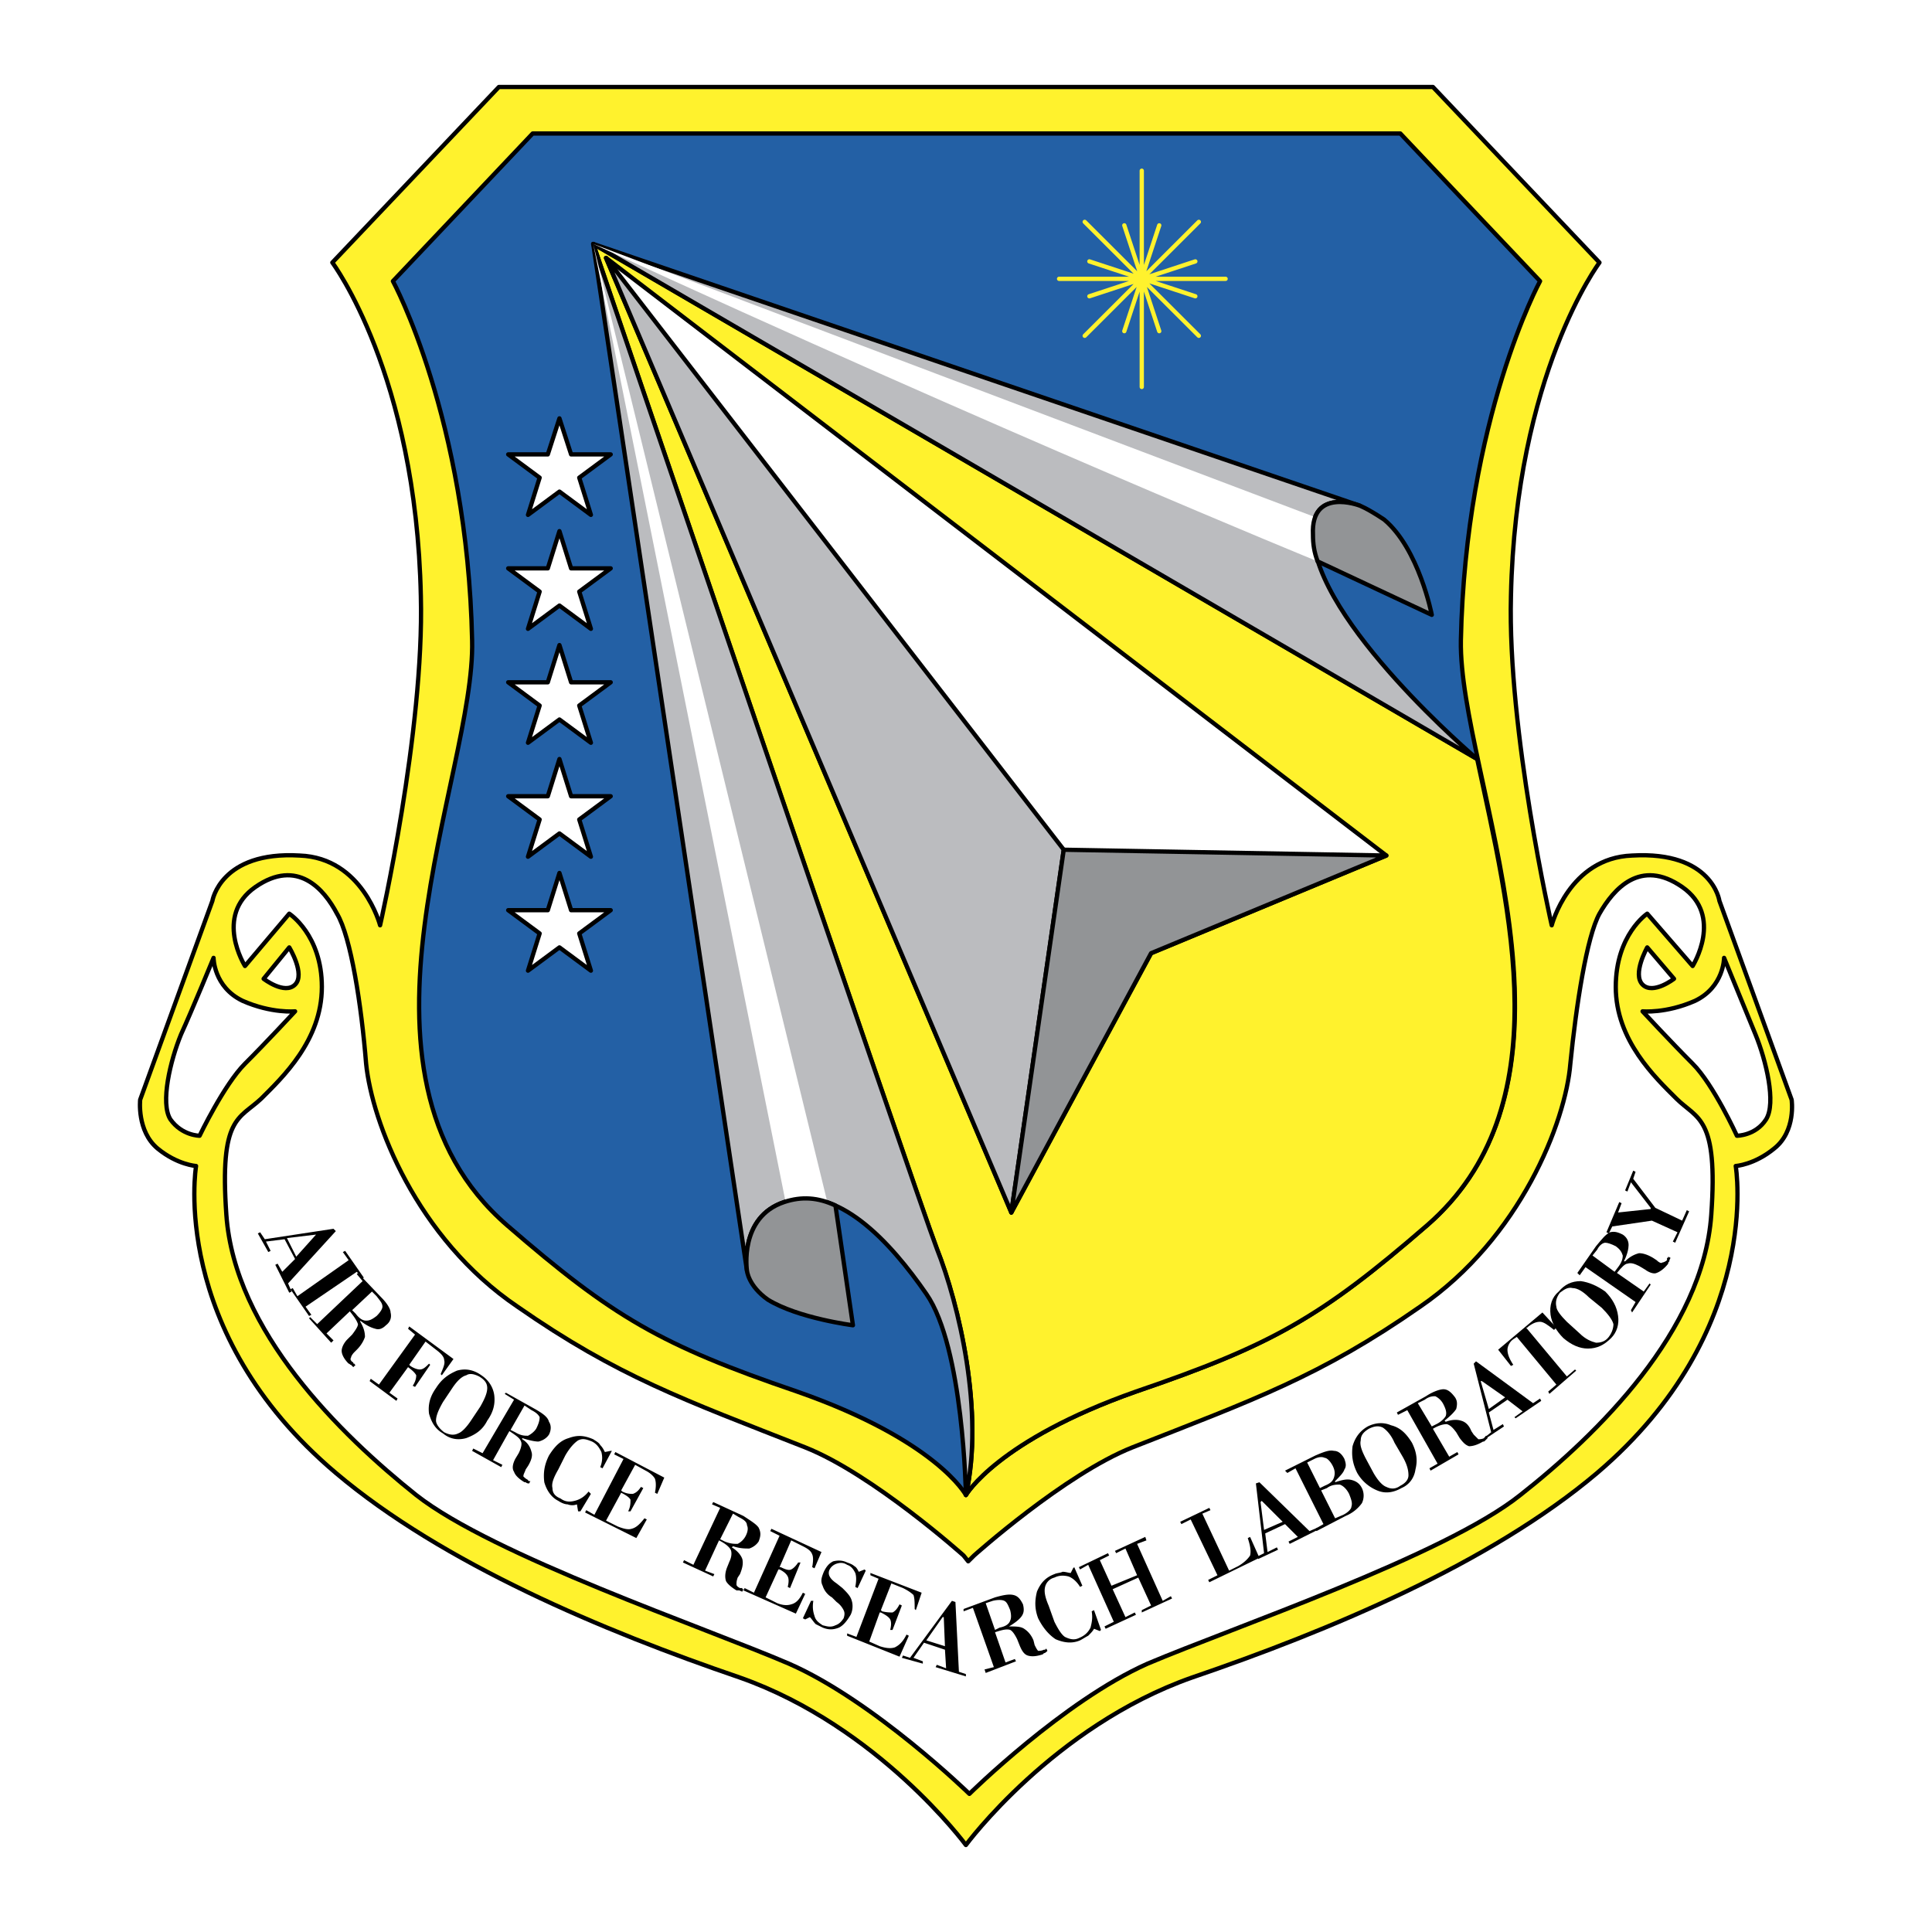
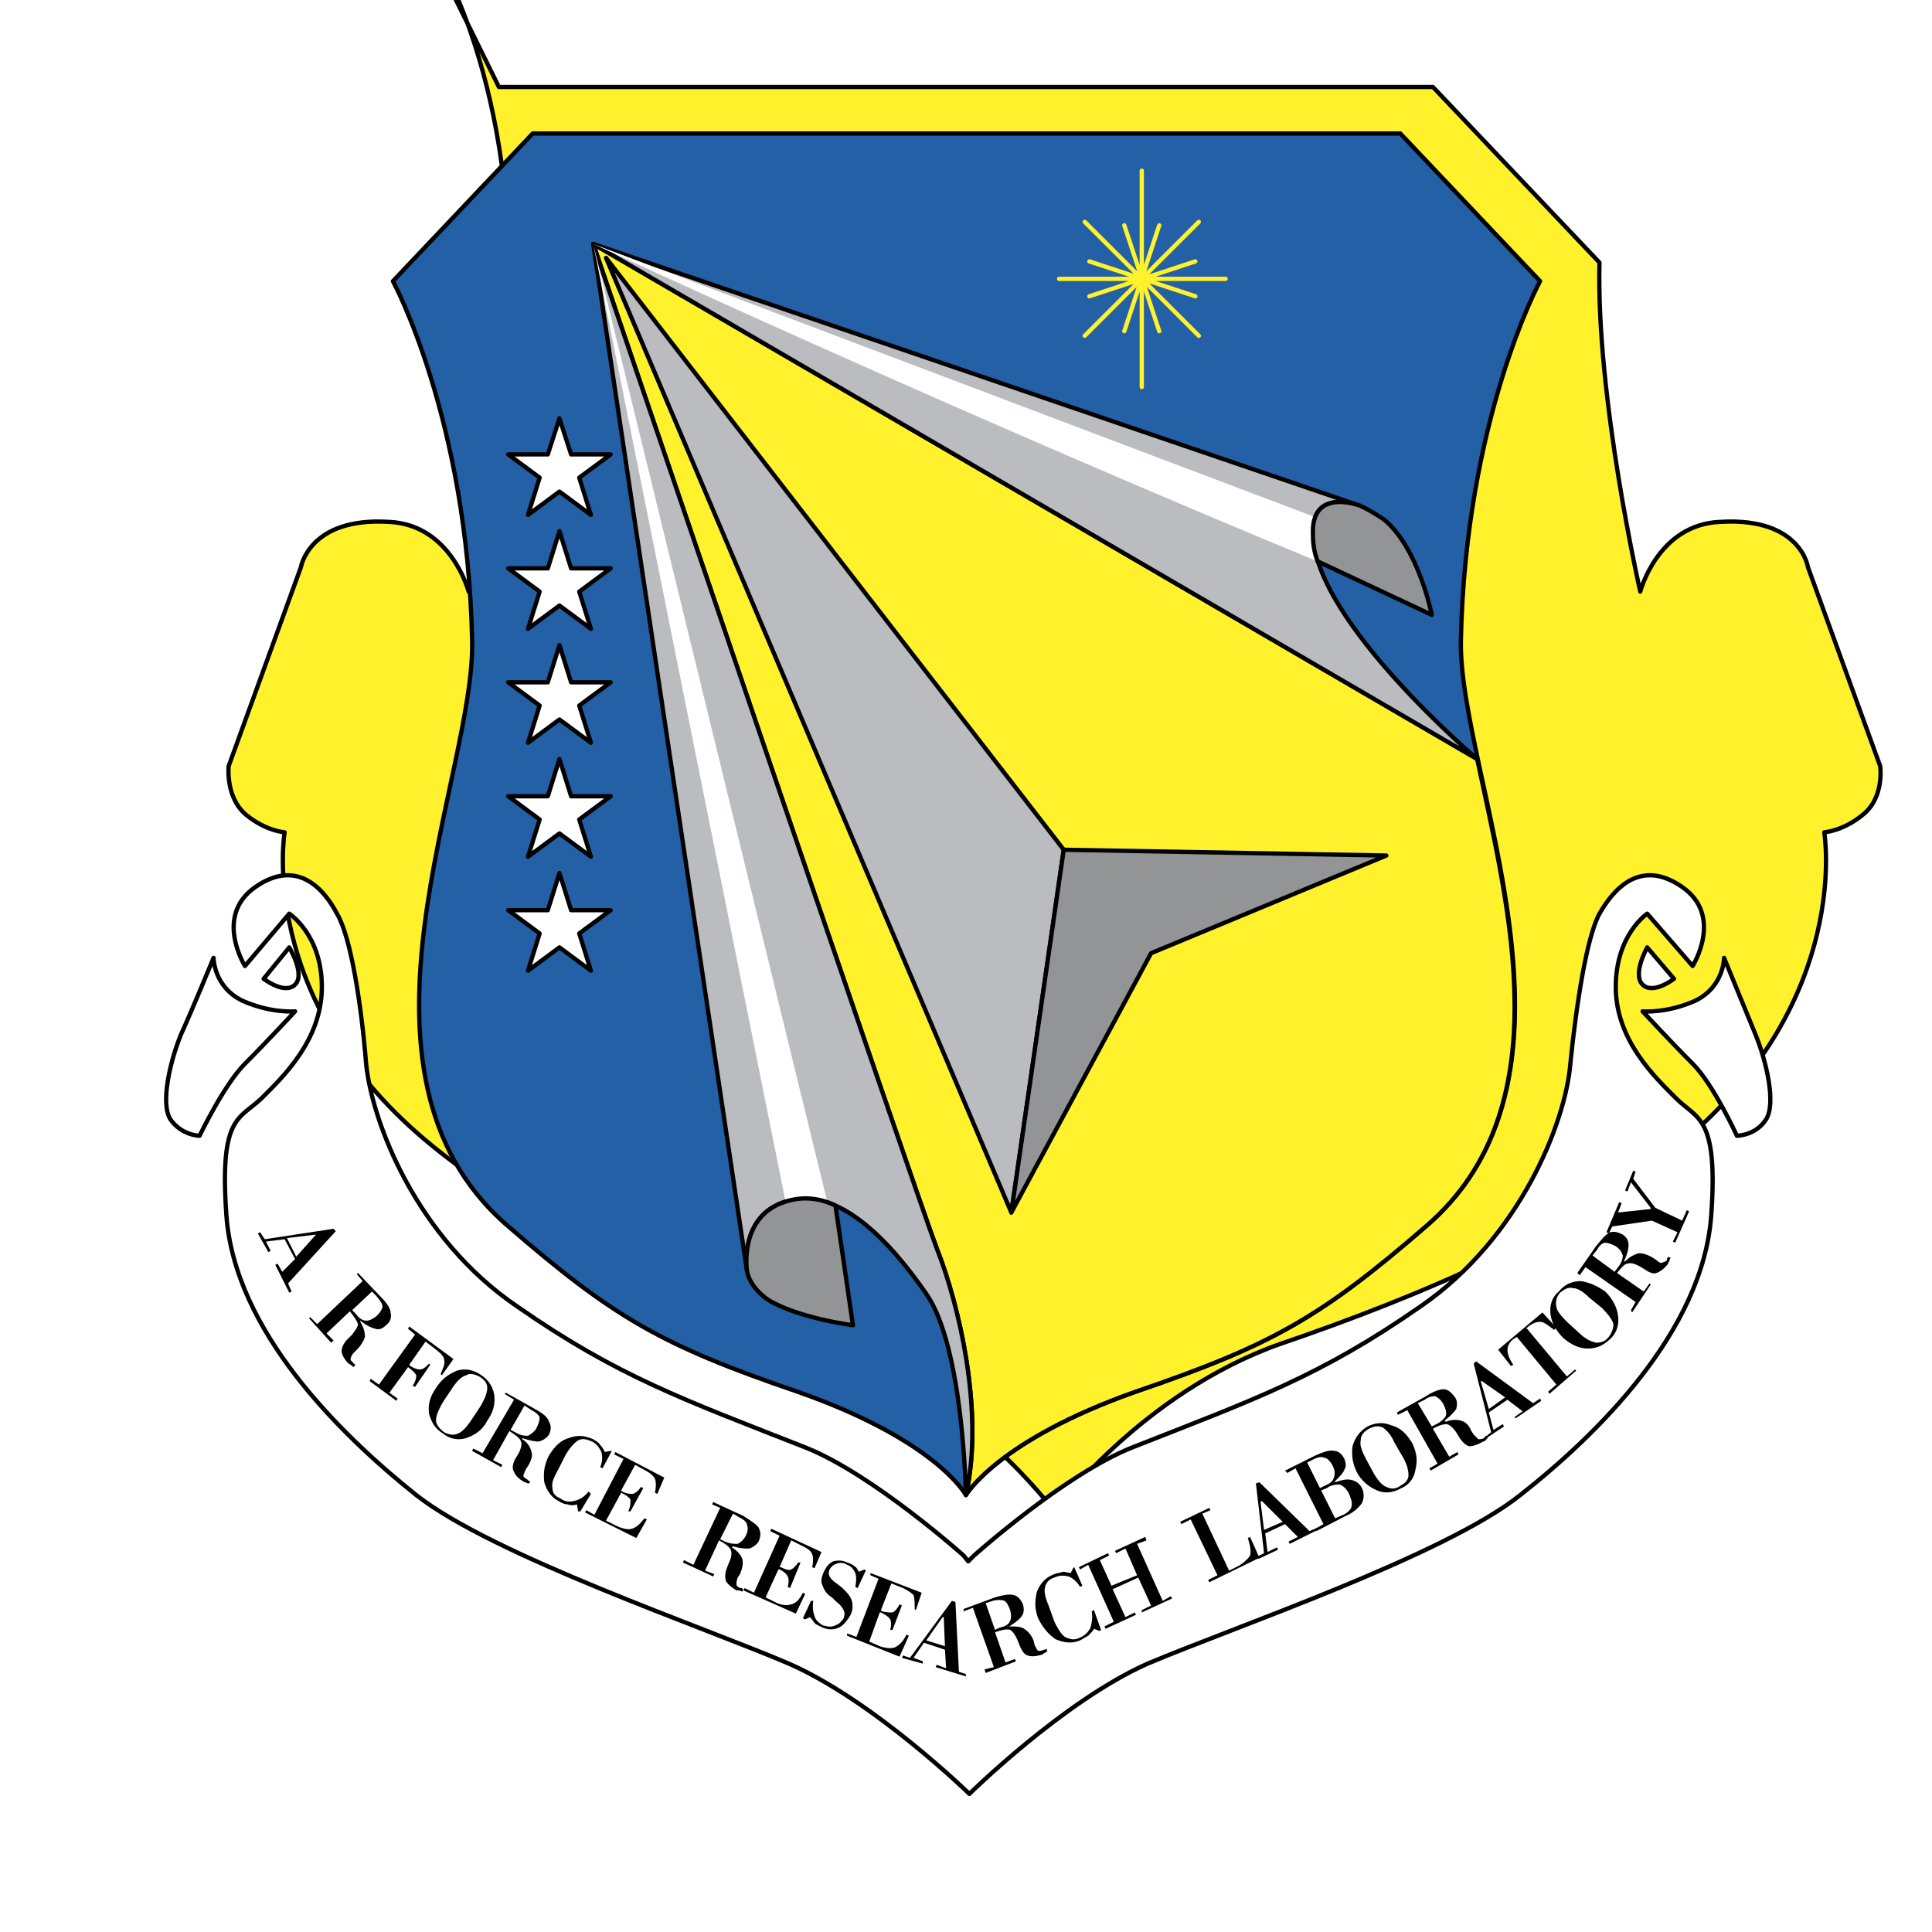
<svg xmlns="http://www.w3.org/2000/svg" width="2500" height="2500" viewBox="0 0 192.756 192.756">
-   <path fill-rule="evenodd" clip-rule="evenodd" fill="#fff" d="M0 0h192.756v192.756H0V0z" />
-   <path d="M142.963 8.678l16.617 17.517s-8.367 11.137-8.832 33.293c-.348 13.457 4.068 32.83 4.068 32.83s1.742-6.728 8.016-6.96c8.018-.464 8.715 4.524 8.715 4.524l7.205 19.837s.465 3.133-1.744 4.873c-1.975 1.623-3.834 1.74-3.834 1.74s2.789 16.473-13.826 30.625c-10.691 9.047-26.842 15.775-40.438 20.416-13.826 4.873-22.542 16.705-22.542 16.705s-8.714-11.832-22.542-16.705c-13.595-4.641-29.63-11.369-40.32-20.416-16.732-14.152-13.943-30.625-13.943-30.625s-1.859-.117-3.835-1.74c-2.091-1.74-1.743-4.873-1.743-4.873l7.205-19.837s.814-4.988 8.714-4.524c6.274.232 8.018 6.96 8.018 6.96s4.416-19.373 4.066-32.83c-.464-22.156-8.831-33.293-8.831-33.293L49.774 8.678h93.189z" fill-rule="evenodd" clip-rule="evenodd" fill="#fff22d" stroke="#000" stroke-width=".427" stroke-linejoin="round" stroke-miterlimit="2.613" />
+   <path d="M142.963 8.678l16.617 17.517c-.348 13.457 4.068 32.83 4.068 32.83s1.742-6.728 8.016-6.96c8.018-.464 8.715 4.524 8.715 4.524l7.205 19.837s.465 3.133-1.744 4.873c-1.975 1.623-3.834 1.74-3.834 1.74s2.789 16.473-13.826 30.625c-10.691 9.047-26.842 15.775-40.438 20.416-13.826 4.873-22.542 16.705-22.542 16.705s-8.714-11.832-22.542-16.705c-13.595-4.641-29.63-11.369-40.32-20.416-16.732-14.152-13.943-30.625-13.943-30.625s-1.859-.117-3.835-1.74c-2.091-1.74-1.743-4.873-1.743-4.873l7.205-19.837s.814-4.988 8.714-4.524c6.274.232 8.018 6.96 8.018 6.96s4.416-19.373 4.066-32.83c-.464-22.156-8.831-33.293-8.831-33.293L49.774 8.678h93.189z" fill-rule="evenodd" clip-rule="evenodd" fill="#fff22d" stroke="#000" stroke-width=".427" stroke-linejoin="round" stroke-miterlimit="2.613" />
  <path d="M139.709 13.318l13.943 14.733s-7.436 13.688-7.9 35.846c-.232 13.457 14.291 43.039-3.369 58.351-10.574 9.164-15.455 11.947-29.049 16.588-13.828 4.873-16.965 10.324-16.965 10.324s-2.905-5.451-16.848-10.324c-13.595-4.641-18.359-7.424-28.932-16.588-17.662-15.312-3.138-44.895-3.486-58.351-.465-22.157-7.901-35.846-7.901-35.846l13.944-14.733h86.563z" fill-rule="evenodd" clip-rule="evenodd" fill="#2360a5" stroke="#000" stroke-width=".427" stroke-linejoin="round" stroke-miterlimit="2.613" />
  <path d="M147.379 75.729c3.137 14.848 8.482 34.802-4.996 46.519-10.574 9.164-15.455 11.947-29.049 16.588-13.828 4.873-16.965 10.324-16.965 10.324 1.86-8.236-.697-19.025-2.905-24.592-2.091-5.453-34.278-100.229-34.278-100.229l88.193 51.39z" fill-rule="evenodd" clip-rule="evenodd" fill="#fff22d" stroke="#000" stroke-width=".427" stroke-linejoin="round" stroke-miterlimit="2.613" />
  <path d="M96.369 149.16s-.232-14.732-3.95-20.068c-3.602-5.221-8.947-11.02-14.176-9.164-4.532 1.508-3.718 6.844-3.718 6.844L59.186 24.339s32.187 94.776 34.278 100.229c2.207 5.567 4.765 16.356 2.905 24.592z" fill-rule="evenodd" clip-rule="evenodd" fill="#bbbcbf" stroke="#000" stroke-width=".427" stroke-linejoin="round" stroke-miterlimit="2.613" />
-   <path fill-rule="evenodd" clip-rule="evenodd" fill="#fff" stroke="#000" stroke-width=".427" stroke-linejoin="round" stroke-miterlimit="2.613" d="M100.9 120.971l-40.435-95.24 77.851 59.626-23.472 9.745-13.944 25.869z" />
  <path fill-rule="evenodd" clip-rule="evenodd" fill="#bbbcbf" stroke="#000" stroke-width=".427" stroke-linejoin="round" stroke-miterlimit="2.613" d="M60.465 25.731l45.664 59.047-5.229 36.193-40.435-95.24zM147.379 75.729l-88.193-51.39 76.457 26.102s-4.879-1.856-4.648 2.9c.232 8.7 16.384 22.388 16.384 22.388z" />
  <path fill-rule="evenodd" clip-rule="evenodd" fill="#929496" stroke="#000" stroke-width=".427" stroke-linejoin="round" stroke-miterlimit="2.613" d="M138.316 85.357l-32.187-.579-5.229 36.193 13.944-25.869 23.472-9.745z" />
  <path fill-rule="evenodd" clip-rule="evenodd" fill="#fff" stroke="#000" stroke-width=".427" stroke-linejoin="round" stroke-miterlimit="2.613" d="M50.704 90.81h3.951l1.161-3.712 1.163 3.712h3.951l-3.138 2.32 1.162 3.712-3.138-2.32-3.137 2.32 1.162-3.712-3.137-2.32zM50.704 79.441h3.951l1.161-3.712 1.163 3.712h3.951l-3.138 2.32 1.162 3.713-3.138-2.32-3.137 2.32 1.162-3.713-3.137-2.32zM50.704 68.073h3.951l1.161-3.713 1.163 3.713h3.951l-3.138 2.32 1.162 3.712-3.138-2.32-3.137 2.32 1.162-3.712-3.137-2.32zM50.704 56.705h3.951l1.161-3.713 1.163 3.713h3.951l-3.138 2.319 1.162 3.713-3.138-2.32-3.137 2.32 1.162-3.713-3.137-2.319zM50.704 45.336h3.951l1.161-3.596 1.163 3.596h3.951l-3.138 2.32 1.162 3.713-3.138-2.321-3.137 2.321 1.162-3.713-3.137-2.32z" />
  <path d="M113.914 17.031v21.577m-8.25-10.789h16.615m-13.593-1.74l10.574 3.48m-11.039 3.944l11.387-11.368m-11.387 0l11.387 11.368m-3.95-.463l-3.486-10.557m0 10.557l3.486-10.557m3.602 3.596l-10.574 3.48" fill="none" stroke="#fff22d" stroke-width=".427" stroke-linecap="round" stroke-linejoin="round" stroke-miterlimit="2.613" />
  <path d="M28.86 94.522l-2.557 3.132s2.092 1.623 3.137.58c1.046-1.045-.58-3.712-.58-3.712zM21.307 95.566s0 2.9 2.905 4.291c2.905 1.277 5.229 1.045 5.229 1.045s-2.905 3.133-4.997 5.221c-2.091 2.088-4.531 7.191-4.531 7.191s-1.743 0-2.905-1.623c-1.046-1.625 0-5.916 1.045-8.469 1.162-2.552 3.254-7.656 3.254-7.656zM164.344 94.522l2.672 3.132s-2.092 1.623-3.137.58c-1.047-1.045.465-3.712.465-3.712zM172.012 95.566s0 2.9-2.904 4.291c-2.904 1.277-5.229 1.045-5.229 1.045s2.904 3.133 4.996 5.221 4.416 7.191 4.416 7.191 1.859 0 2.904-1.623c1.045-1.625 0-5.916-1.045-8.469l-3.138-7.656z" fill-rule="evenodd" clip-rule="evenodd" fill="#fff" stroke="#000" stroke-width=".427" stroke-linejoin="round" stroke-miterlimit="2.613" />
  <path d="M97.184 155.193s9.062-8.121 15.801-10.789c12.084-4.756 18.709-7.076 28.701-14.037 9.992-6.844 14.523-18.445 14.988-24.244.582-5.801 1.627-12.645 2.906-14.965 1.393-2.437 4.066-5.568 8.248-2.668 4.184 2.9 1.047 7.888 1.047 7.888l-4.531-5.22s-3.139 2.088-3.139 7.309c0 5.336 3.951 9.047 6.043 11.137 2.092 2.088 4.184 1.74 3.486 11.6-.814 11.602-11.387 21.926-19.057 27.957-7.553 6.033-28.699 13.225-37.182 16.822-8.367 3.711-17.778 12.992-17.778 12.992s-9.528-9.281-18.01-12.992c-8.367-3.598-29.514-10.789-37.183-16.822-7.553-6.031-18.126-16.355-18.94-27.957-.697-9.859 1.278-9.512 3.486-11.6 2.091-2.09 6.042-5.801 6.042-11.137 0-5.221-3.253-7.309-3.253-7.309l-4.417 5.22s-3.136-4.988 1.046-7.888c4.183-2.9 6.855.231 8.134 2.668 1.394 2.32 2.44 9.164 2.905 14.965.581 5.799 4.997 17.4 15.105 24.244 9.993 6.961 16.616 9.281 28.7 14.037 6.739 2.668 15.802 10.789 15.802 10.789l.465.58.585-.58z" fill-rule="evenodd" clip-rule="evenodd" fill="#fff" stroke="#000" stroke-width=".427" stroke-linejoin="round" stroke-miterlimit="2.613" />
  <path d="M78.359 119.811c1.394-.463 3.137-.348 4.183.117L59.186 24.339l19.173 95.472zM131.459 56.008s-31.256-12.761-72.273-31.669L131.227 51.6c-.463 1.16-.348 2.668.232 4.408z" fill-rule="evenodd" clip-rule="evenodd" fill="#fff" />
  <path d="M74.524 126.771s-.814-5.336 3.718-6.844c1.742-.58 3.369-.465 5.112.348l1.743 11.947s-5.461-.695-8.482-2.551c-1.974-1.392-2.091-2.9-2.091-2.9zM135.643 50.44s-4.879-1.856-4.648 2.9c0 .928.117 1.74.465 2.668l11.389 5.336s-1.279-6.612-4.764-9.512c-1.745-1.16-2.442-1.392-2.442-1.392z" fill-rule="evenodd" clip-rule="evenodd" fill="#929496" stroke="#000" stroke-width=".427" stroke-linejoin="round" stroke-miterlimit="2.613" />
  <path d="M28.627 123.523l.929 1.855 1.976-2.203-2.905.348zm-1.162 2.668l.232-.115.464.811 1.278-1.275-1.045-1.973-1.859.232.465.928-.232.117-1.046-1.857.232-.115.465.695 6.855-1.043.232.232-4.764 5.219.349.812-.232.117-1.394-2.785z" fill-rule="evenodd" clip-rule="evenodd" />
-   <path fill-rule="evenodd" clip-rule="evenodd" d="M30.834 131.295l-1.858-2.668.232-.115.465.812 5.112-3.597-.58-.811.232-.117 1.859 2.668-.117.117-.58-.697-5.113 3.48.581.813-.233.115z" />
  <path d="M35.134 130.715l.349.35c.349.463.697.695 1.046.695.349 0 .581-.115 1.046-.465.349-.348.581-.695.581-.928 0-.348-.232-.58-.581-1.043l-.465-.465-1.976 1.856zm-2.092 3.248l-2.208-2.436.116-.115.697.695 4.531-4.291-.58-.697.116-.115 2.324 2.436c.581.58.93 1.16.93 1.508.116.465 0 .928-.465 1.275-.349.35-.696.465-1.045.35-.465-.117-.93-.35-1.511-.812v.115c.349.58.465 1.045.465 1.508-.116.35-.348.812-.813 1.277l-.232.232c-.233.23-.349.463-.349.58-.116.115 0 .348.232.463 0 .117 0 .117.117.117 0 0 0 .115.116.115l-.233.232-.232-.232c-.116 0-.116-.115-.232-.115-.465-.465-.697-.93-.697-1.277s.232-.812.581-1.16l.464-.463c.349-.465.581-.812.581-1.045-.116-.348-.348-.695-.813-1.275l-2.324 2.203.697.697-.233.23zM40.711 136.4l-1.859 2.551.813.582-.116.23-2.672-1.973.116-.23.814.58 3.602-4.988-.697-.58.116-.232 4.416 3.248-1.162 1.625-.117-.117c.233-.58.465-1.043.349-1.393 0-.348-.349-.695-.813-1.043l-1.045-.812-1.627 2.32.116.115c.349.232.697.35.93.35.348 0 .581-.232.93-.58l.116.115-1.511 2.203-.232-.115c.232-.348.349-.695.349-1.043-.118-.233-.351-.465-.816-.813zM44.197 139.879c-.465.812-.697 1.393-.697 1.857 0 .348.349.812.813 1.16.464.232.93.348 1.394.115.349-.115.814-.58 1.278-1.275l.93-1.393c.465-.811.697-1.393.697-1.855 0-.465-.232-.812-.813-1.16-.465-.232-.93-.348-1.278-.115-.465.115-.93.578-1.395 1.275l-.929 1.391zm-.697-1.391c.581-.928 1.278-1.393 2.092-1.74.813-.232 1.627-.115 2.44.465.697.463 1.162 1.158 1.278 1.971.116.928-.116 1.74-.697 2.553-.465.928-1.162 1.393-2.091 1.74-.814.232-1.627.115-2.324-.465-.813-.463-1.162-1.16-1.394-1.971-.117-.93.115-1.74.696-2.553zM50.937 142.664l.464.232c.582.348.93.348 1.278.348.232-.115.581-.348.813-.695.233-.465.349-.812.349-1.16-.116-.232-.349-.465-.813-.697l-.697-.463-1.394 2.435zm-.93 3.713l-2.905-1.625.117-.232.929.465 3.138-5.336-.93-.58.116-.117 2.905 1.625c.814.465 1.279.812 1.395 1.275.232.348.232.812 0 1.277-.232.348-.581.58-1.045.695-.349 0-.93-.115-1.627-.348v.115c.581.348.813.812.93 1.277.116.348 0 .812-.349 1.391l-.232.348c-.116.35-.232.465-.232.697.117.115.232.232.465.348 0 0 0 .117.117.117h.116l-.119.231c-.117 0-.233 0-.349-.115h-.116c-.581-.348-.93-.697-1.045-1.045-.232-.348-.117-.811.115-1.275l.349-.58c.232-.465.349-.928.232-1.16-.116-.348-.464-.58-1.162-1.045l-1.626 2.902.93.463-.117.232zM57.908 150.785h-.232l-.116-.695a1.297 1.297 0 0 1-.93 0c-.232 0-.581-.117-.929-.35-.697-.348-1.162-1.043-1.395-1.855-.116-.928 0-1.74.465-2.668.581-.928 1.162-1.508 1.976-1.74.929-.348 1.626-.232 2.439.115.349.232.582.348.698.58.232.232.349.465.464.697l.582-.117h.116l-.929 1.74-.232-.115c.232-.58.232-1.045.116-1.508-.232-.465-.465-.812-.93-1.045-.582-.232-.93-.348-1.395-.115-.348.23-.813.695-1.278 1.508l-.697 1.391c-.465.812-.697 1.393-.581 1.857 0 .463.232.812.813 1.043.465.35.93.35 1.395.232.465-.115.93-.348 1.395-.928l.231.232-1.046 1.741zM61.975 148.928l-1.51 2.785 1.162.58c.581.232 1.046.348 1.395.232.465-.117.813-.465 1.278-1.045l.232.115-1.045 1.857-5.113-2.553.116-.232.813.465 2.905-5.568-.929-.463.116-.232 4.881 2.551-.698 1.625-.232-.117c.116-.58.116-1.043 0-1.391-.116-.232-.465-.58-.93-.812l-1.045-.58-1.395 2.553.116.115c.465.232.813.232 1.046.232.349-.117.581-.348.813-.697l.232.117-1.278 2.32h-.232c.232-.465.232-.812.232-1.16-.116-.232-.465-.465-.93-.697zM71.852 153.568l.465.232c.581.232.929.232 1.278.232.232-.117.581-.35.813-.812.233-.465.233-.812.117-1.045 0-.348-.349-.58-.814-.811l-.581-.35-1.278 2.554zm-.697 3.713l-3.021-1.393.116-.232.93.465 2.673-5.684-.814-.348.117-.232 3.021 1.391c.697.465 1.278.812 1.51 1.16.232.465.232.812 0 1.393-.232.348-.581.58-.93.695-.465 0-.929 0-1.626-.23l-.116.115c.581.348.93.812 1.046 1.16.116.463 0 .928-.232 1.508l-.232.348c-.117.348-.117.465-.117.695 0 .117.117.232.349.35h.232c0 .115 0 .115.116.115l-.116.232c-.116 0-.232-.115-.349-.115h-.232c-.581-.35-.929-.697-1.045-.93-.116-.348-.116-.811.116-1.391l.233-.58c.232-.465.232-.928.116-1.16-.116-.232-.465-.58-1.162-.93l-1.395 3.018.93.348-.118.232zM77.662 156.584l-1.278 2.785 1.162.58c.581.232 1.045.232 1.394.115.465-.115.813-.463 1.162-1.16l.232.117-.93 1.971-5.229-2.318.116-.232.93.463 2.557-5.684-.93-.465.116-.23 4.996 2.32-.697 1.623-.232-.115c.116-.58.116-1.045 0-1.277-.116-.348-.465-.58-.93-.811l-1.162-.582-1.162 2.67h.116c.465.23.814.348 1.046.23.233-.115.465-.348.697-.695h.233l-1.046 2.553-.232-.117c.117-.463.117-.812 0-1.043-.116-.232-.348-.465-.813-.697h-.116v-.001zM80.334 161.572l-.232-.115.813-1.74h.232c-.116.697 0 1.16.117 1.508.116.465.465.697.813.928.465.117.813.232 1.278 0 .349-.115.581-.348.813-.695.116-.348.116-.58 0-.812a2.193 2.193 0 0 0-.697-.812l-.465-.463a2.062 2.062 0 0 1-.93-1.16c-.232-.465-.116-.812.116-1.393.232-.463.465-.812.93-1.043.465-.117.93-.117 1.395.115.349.115.581.232.697.348.232.117.348.348.465.58l.581-.232.116.117-.813 1.74-.232-.117c.116-.58.116-1.043 0-1.391-.233-.465-.465-.697-.813-.812-.349-.232-.697-.232-1.046-.117-.349.117-.581.35-.697.58a.736.736 0 0 0 0 .697c.116.23.348.463.697.695l.581.465c.465.463.813.811.93 1.275.116.348.116.928-.116 1.393-.349.58-.697 1.043-1.162 1.275-.582.232-1.046.232-1.627 0l-.697-.348c-.232-.232-.348-.465-.581-.695l-.466.229zM87.771 160.877l-1.046 2.9 1.046.465c.697.23 1.162.23 1.51.115.465-.232.813-.58 1.162-1.275l.232.115-.929 2.088-5.229-2.088v-.232l.93.348 2.208-5.801-.813-.348v-.23l5.112 1.971-.581 1.74-.116-.115c0-.58 0-1.045-.117-1.393-.232-.232-.581-.463-1.046-.695l-1.162-.465-1.045 2.668.116.117c.464.115.813.115 1.046.115.231-.115.464-.348.697-.812l.232.117-.929 2.436h-.233c.116-.465.116-.812 0-1.045-.116-.23-.465-.463-.93-.695h-.115v-.001zM92.418 163.66l1.859.582-.117-2.9h-.116l-1.626 2.318zm.93 2.67l.116-.232.93.348-.116-1.855-2.091-.697-1.047 1.506.93.35v.232l-2.092-.582.116-.23.697.23 4.183-5.684.349.115.348 6.961.697.232v.232l-3.02-.926zM99.273 162.617l.465-.232c.582-.115.93-.348 1.047-.695.115-.232.115-.58 0-1.045-.232-.58-.35-.812-.582-.928s-.697-.115-1.162 0l-.697.232.929 2.668zm2.092 3.133l-3.021 1.16-.115-.35.93-.23-2.092-5.916-.93.348v-.232l3.137-1.16c.814-.232 1.395-.348 1.859-.232s.697.465.93.928c.115.465.115.812-.117 1.16s-.695.697-1.277 1.045c.697 0 1.162 0 1.51.232.35.23.697.58.932 1.158l.115.465c.115.232.232.465.35.58.115 0 .348 0 .58-.115h.115l.117-.117.115.232c-.115.115-.232.232-.348.232l-.117.115c-.697.232-1.162.232-1.51.117-.35-.117-.582-.465-.814-1.045l-.232-.58c-.23-.463-.463-.812-.695-.928-.35-.115-.814 0-1.512.232l1.047 3.016.93-.348.113.233zM109.848 162.617l-.117.115-.58-.23c-.115.23-.348.463-.58.695-.232.115-.582.348-.814.463-.812.35-1.627.232-2.439-.115-.697-.463-1.279-1.16-1.742-2.088-.35-.928-.35-1.74-.117-2.668.348-.812.812-1.393 1.742-1.74.232-.115.582-.115.814-.232.348 0 .58.117.812.117l.232-.465.117-.115.812 1.855-.232.115c-.348-.58-.812-.928-1.162-1.043-.465-.117-.93-.117-1.395.115a1.263 1.263 0 0 0-.93.928c-.115.465 0 1.045.35 1.857l.58 1.623c.35.697.697 1.277 1.047 1.508.465.232.93.348 1.395.117.58-.232.93-.58 1.162-1.045.115-.463.232-.928.115-1.623l.232-.117.698 1.973zM113.334 161.109l-3.022 1.393-.117-.232.93-.465-2.555-5.684-.814.463-.115-.23 2.904-1.393.115.232-.93.463 1.163 2.553 2.556-1.045-1.162-2.668-.93.465-.115-.232 3.022-1.393.115.348-.93.349 2.557 5.684.812-.465.118.232-3.022 1.393v-.232l.93-.463-1.278-2.786-2.556 1.161 1.277 2.785.93-.465.117.232zM125.65 155.424l-4.996 2.438-.117-.232.93-.465-2.672-5.568-.93.465-.117-.232 2.906-1.391.115.23-.812.348 2.672 5.686.93-.465c.58-.348.93-.695 1.162-1.043.115-.465 0-1.045-.232-1.74l.232-.117.929 2.086z" fill-rule="evenodd" clip-rule="evenodd" />
  <path d="M126.115 152.641l1.859-.812-2.092-2.088-.117.117.35 2.783zm2.557 1.392l-.117-.232.93-.465-1.277-1.275-1.977.928.232 1.857.93-.465.117.232-1.977.928-.115-.232.697-.348-.814-6.961.35-.115 4.996 4.871.812-.348v.232l-2.787 1.393z" fill-rule="evenodd" clip-rule="evenodd" />
  <path d="M131.809 148.697l1.395 2.783.814-.348c.463-.232.812-.58.812-.812.115-.348 0-.695-.232-1.275-.232-.465-.58-.812-.93-.928-.35 0-.814 0-1.279.348l-.58.232zm-.116-.232l.465-.232c.58-.232.812-.463.928-.812.117-.348.117-.695-.115-1.16-.232-.463-.582-.812-.812-.812-.234-.115-.582-.115-1.047.117l-.697.348 1.278 2.551zm-.349 4.291l-.117-.23.814-.465-2.789-5.568-.812.465-.232-.232 3.02-1.508c.814-.348 1.395-.58 1.859-.465.465 0 .814.35 1.047.812.115.348.232.695 0 1.043-.115.35-.465.697-.93 1.162v.115c.697-.232 1.162-.348 1.627-.232.465.117.812.348 1.045.812a1.72 1.72 0 0 1 0 1.508 3.77 3.77 0 0 1-1.627 1.275l-2.905 1.508zM137.037 146.957c.465.812.93 1.275 1.279 1.391.465.232.93.232 1.393-.115.465-.232.814-.58.814-1.045 0-.463-.117-1.043-.582-1.855l-.812-1.393c-.348-.811-.812-1.275-1.162-1.508-.465-.232-.93-.115-1.395.117-.58.348-.812.695-.812 1.16-.117.463.115 1.043.465 1.738l.812 1.51zm-1.627 0c-.465-.928-.58-1.74-.465-2.668.232-.812.697-1.51 1.512-1.973.697-.348 1.51-.465 2.324-.117.928.232 1.51.812 2.09 1.74.465.93.582 1.742.35 2.668-.117.812-.582 1.51-1.395 1.857-.812.463-1.627.58-2.439.232a4.09 4.09 0 0 1-1.977-1.739zM142.848 142.316l.465-.232c.465-.232.812-.58.93-.812.115-.348 0-.695-.232-1.16a1.793 1.793 0 0 0-.814-.811c-.232 0-.58 0-1.045.348l-.697.348 1.393 2.319zm2.672 2.786l-2.789 1.623-.115-.232.812-.463-3.021-5.338-.928.465-.117-.232 2.904-1.623c.697-.465 1.395-.697 1.744-.697.463 0 .812.348 1.162.812.23.348.23.695.115 1.16-.232.348-.58.695-1.162 1.16l.117.115c.58-.23 1.16-.23 1.51-.115.465.115.814.463 1.045 1.043l.234.35.463.463c.117 0 .35 0 .582-.115 0 0 0-.117.115-.117 0 0 0-.115.117-.115l.115.232-.232.232c-.115.115-.115.115-.232.115-.58.348-1.045.465-1.393.465-.35-.117-.582-.35-.932-.812l-.348-.58c-.35-.465-.58-.697-.93-.812-.348 0-.812.115-1.395.465l1.627 2.783.812-.463.12.231z" fill-rule="evenodd" clip-rule="evenodd" />
  <path d="M148.541 140.576l1.627-1.16-2.324-1.625h-.117l.814 2.785zm2.672.928l-.115-.115.812-.58-1.51-1.16-1.859 1.275.465 1.74.93-.58.115.232-1.742 1.16-.117-.117.582-.463-1.742-6.844.23-.232 5.695 4.176.695-.463.117.23-2.556 1.741zM153.885 130.947l1.395 1.508-.232.232c-.58-.465-1.045-.812-1.395-.812-.348 0-.695.117-1.16.465l-.117.115h-.117l4.068 4.873.812-.695.117.115-2.674 2.32-.115-.232.812-.695-3.949-4.758-.35.232c-.348.232-.58.697-.58 1.045s.115.812.58 1.508l-.232.115-1.277-1.623 4.414-3.713z" fill-rule="evenodd" clip-rule="evenodd" />
  <path d="M157.604 133.035c.582.58 1.162.812 1.627.928.465 0 .93-.115 1.279-.58.348-.463.463-.928.463-1.275-.115-.463-.58-1.043-1.16-1.623l-1.279-1.045c-.58-.58-1.162-.928-1.627-.928-.465-.115-.812.115-1.277.465-.35.463-.465.928-.35 1.391 0 .348.465.928 1.047 1.508l1.277 1.159zm-1.627.465c-.697-.695-1.16-1.508-1.277-2.32-.117-.928.117-1.74.812-2.32.582-.695 1.279-1.043 2.209-1.043.812.115 1.627.463 2.439 1.043.697.697 1.162 1.508 1.277 2.436.117.812-.115 1.625-.695 2.205-.699.695-1.395 1.045-2.324 1.045-.814-.001-1.627-.351-2.441-1.046z" fill-rule="evenodd" clip-rule="evenodd" />
  <path d="M161.09 126.887l.348-.463c.35-.465.465-.812.465-1.16-.115-.348-.232-.58-.697-.928-.463-.232-.812-.348-1.045-.348s-.58.23-.812.695l-.465.58 2.206 1.624zm3.601 1.277l-1.859 2.783-.115-.232.465-.811-4.996-3.48-.582.812-.232-.232 1.859-2.668c.582-.697.93-1.16 1.395-1.393.465-.115.812 0 1.277.232.35.232.582.58.582 1.043 0 .35-.117.93-.465 1.625h.117c.463-.465.928-.695 1.393-.812.35 0 .814.117 1.395.465l.35.23c.232.232.465.35.58.232.117 0 .35-.115.465-.232v-.23c.117 0 .117 0 .117-.117l.232.117c-.117.23-.117.23-.117.348-.115.115-.115.115-.115.232-.35.463-.814.811-1.162.928-.232.115-.697 0-1.162-.348l-.582-.348c-.465-.232-.812-.35-1.162-.232-.23 0-.58.348-1.045.928l2.672 1.855.582-.812.113.117z" fill-rule="evenodd" clip-rule="evenodd" />
  <path fill-rule="evenodd" clip-rule="evenodd" d="M168.293 120.74l.232.115-1.392 3.133-.233-.117.465-.928-2.556-1.16-3.952.58-.347.696-.233-.116 1.278-3.015.232.115-.349.928 3.253-.348v-.115l-1.974-2.553-.35.928-.23-.115.812-1.973.233.117-.233.695 2.207 2.901 2.672 1.275.465-1.043z" />
</svg>